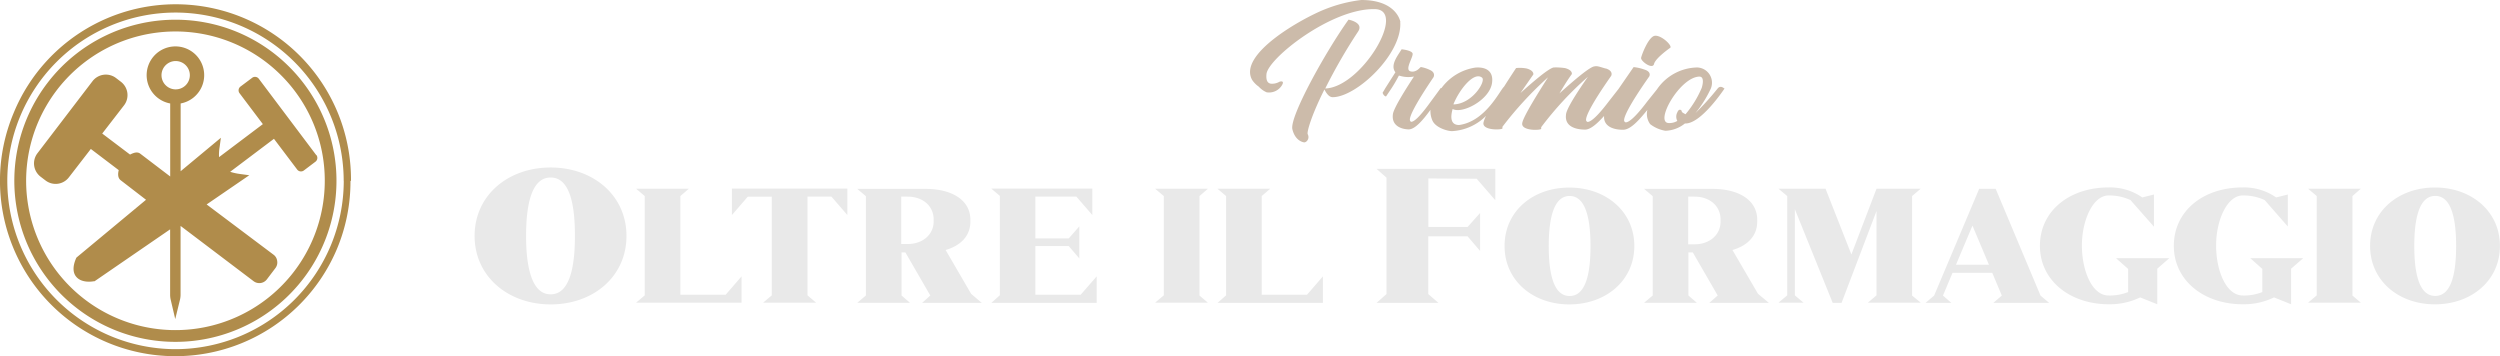
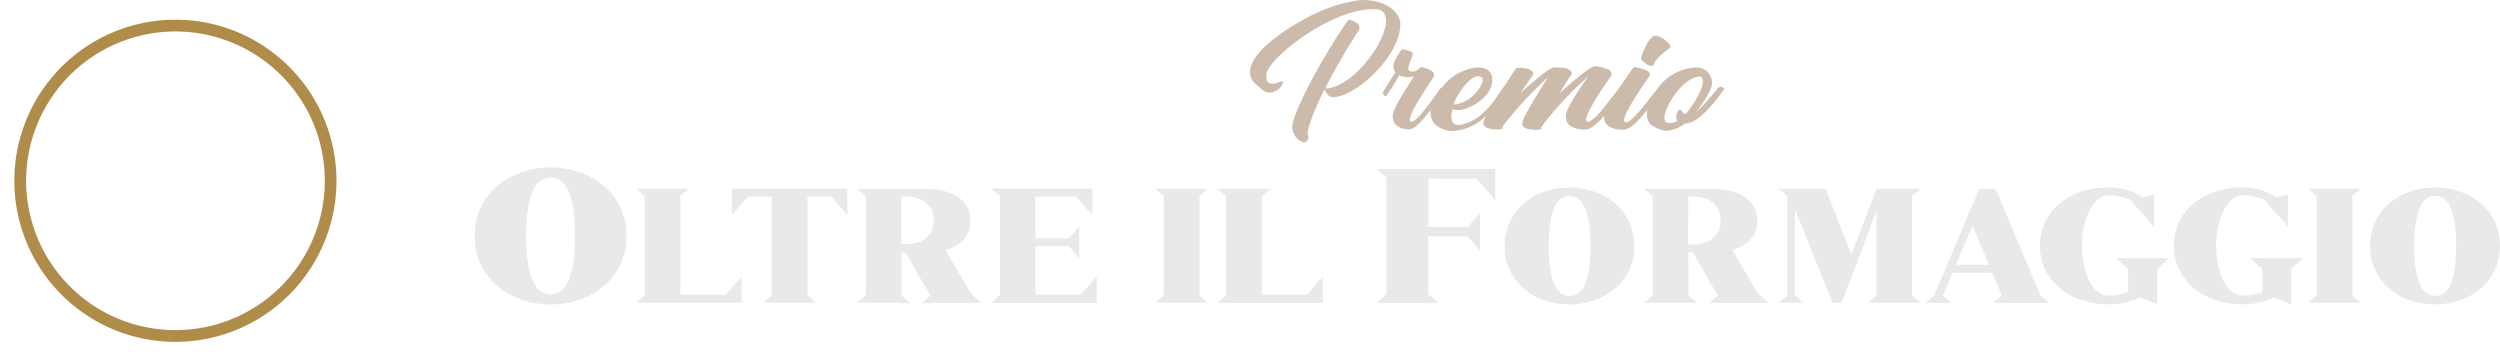
<svg xmlns="http://www.w3.org/2000/svg" id="Livello_1" data-name="Livello 1" viewBox="0 0 342.39 48.78">
  <path d="M78.74,32.31c0,4.07-.65,8-3.33,8s-3.36-4-3.36-8,.65-8,3.36-8,3.33,3.94,3.33,8m7.06,0c0-5.56-4.56-9.37-10.39-9.37S65,26.75,65,32.31s4.59,9.38,10.42,9.38S85.8,37.88,85.8,32.31m7.38,8.06V26.85l1.16-1H87.12l1.18,1v13.6l-1.18,1h14.44V37.85l-2.18,2.52Zm20.69-13.44,2.18,2.52V25.83H100.24v3.62l2.18-2.52h3.28V40.45l-1.18,1h7.25l-1.18-1V26.93Zm14,3.39c0,1.78-1.47,3.1-3.57,3.1h-.87V26.93h.87c2.1,0,3.57,1.29,3.57,3.13Zm-1.58,11.16h8.17L133,40.24l-3.49-6c2.07-.6,3.39-1.94,3.39-3.88v-.26c0-2.71-2.55-4.23-6.12-4.23h-9.37l1.18,1v13.6l-1.18,1h7.22l-1.16-1v-5.9H124l3.41,5.9Zm9.48,0H150.2V37.85L148,40.37h-6.2V33.7h4.57l1.45,1.69V31l-1.45,1.65h-4.57V26.93h5.62l2.18,2.52V25.83H135.76l1.18,1v13.6Zm28.51-1V26.85l1.15-1H158.2l1.19,1v13.6l-1.19,1h7.22Zm2.47,1h14.43V37.85L179,40.37h-6.2V26.85l1.16-1h-7.22l1.18,1v13.6Zm35.49-17,2.55,2.94V23.13H188.53l1.36,1.2V40.27l-1.36,1.21H197l-1.39-1.21v-7.9H201l1.71,2v-5.2L201,31.08h-5.38V24.44Zm15.59,9.21c0,3.49-.55,6.85-2.86,6.85s-2.86-3.36-2.86-6.85.58-6.85,2.86-6.85,2.86,3.36,2.86,6.85m6,0c0-4.75-3.91-8-8.9-8s-8.87,3.23-8.87,8,3.91,8,8.87,8,8.9-3.23,8.9-8m11.81-3.33c0,1.78-1.47,3.1-3.57,3.1h-.86V26.93h.86c2.1,0,3.57,1.29,3.57,3.13ZM234.1,41.48h8.16l-1.49-1.24-3.5-6c2.08-.6,3.39-1.94,3.39-3.88v-.26c0-2.71-2.55-4.23-6.12-4.23h-9.37l1.18,1v13.6l-1.18,1h7.22l-1.15-1v-5.9h.6l3.41,5.9Zm27.77-1V26.85l1.18-1H257l-3.44,9-3.54-9h-6.44l1.19,1v13.6l-1.19,1H247l-1.18-1V28.66L251,41.48h1.21L257,28.9V40.45l-1.18,1h7.24Zm10.53-4.22h-4.52l2.26-5.36Zm7.06,4.22-6.14-14.62h-2.26l-6.17,14.62-1.18,1h3.54l-1.15-1,1.31-3.12h5.44l1.31,3.12-1.16,1h7.64Zm12-3.65V40a6.8,6.8,0,0,1-2.68.47c-2.25,0-3.65-3.36-3.65-6.85s1.53-6.85,3.65-6.85a6.89,6.89,0,0,1,3,.63L295,31.05V26.64l-1.6.4a7.74,7.74,0,0,0-4.6-1.37c-5.4,0-9.42,3.23-9.42,8s4.15,8,9.42,8a9.49,9.49,0,0,0,4.31-.94l2.34.94V36.8l1.65-1.44H289.8Zm18.38,0V40a6.8,6.8,0,0,1-2.68.47c-2.26,0-3.65-3.36-3.65-6.85s1.52-6.85,3.65-6.85a6.93,6.93,0,0,1,3,.63l3.17,3.62V26.64l-1.6.4a7.69,7.69,0,0,0-4.59-1.37c-5.41,0-9.42,3.23-9.42,8s4.14,8,9.42,8a9.42,9.42,0,0,0,4.3-.94l2.34.94V36.8l1.66-1.44h-7.25Zm12.34,3.65V26.85l1.15-1h-7.22l1.18,1v13.6l-1.18,1h7.22Zm14.2-6.8c0,3.49-.55,6.85-2.86,6.85s-2.87-3.36-2.87-6.85.58-6.85,2.87-6.85,2.86,3.36,2.86,6.85m6,0c0-4.75-3.92-8-8.9-8s-8.88,3.23-8.88,8,3.91,8,8.88,8,8.9-3.23,8.9-8" style="fill:#e9e9e9" />
  <path d="M191.79,3s-.46-3-5.35-3a19.63,19.63,0,0,0-4.95,1.26c-3.11,1.22-12,6.16-10,9.69a3.52,3.52,0,0,0,.91.92,3.06,3.06,0,0,0,1.07.77,2.06,2.06,0,0,0,2.12-1c.39-.69-.35-.45-.35-.45a2,2,0,0,1-1.18.27c-.45-.06-.69-.43-.61-1.3.17-2.12,8.89-9.06,14.87-8.91,4.44.12-1.88,10.71-6.82,10.87A74.37,74.37,0,0,1,186,4.32c.83-1.24-1.31-1.63-1.31-1.63C181.6,7,176.58,16,177,17.71s1.63,1.79,1.63,1.79c.31,0,.78-.52.47-1.12-.14-.24.44-2.45,2.29-6.13.15.31.55,1.06,1.12,1.06,3.27,0,9.57-5.94,9.26-10.3m37,3.52c.25-.38-1.55-2-2.34-1.56s-1.57,2.49-1.67,2.94,1.57,1.67,1.77.85,2.24-2.23,2.24-2.23m2.07,9.12-.34-.19a.43.43,0,0,1-.21-.33s-.33-.35-.57.26a1.24,1.24,0,0,0,0,1.17,2.12,2.12,0,0,1-1.22.29c-1.9-.15,1.58-6.3,4.24-6.36.84,0,.32,1.55.32,1.55a14.07,14.07,0,0,1-2.22,3.61m-31.78-1.38c.86-2.1,2.83-4.5,3.91-3.64.59.45-1.31,3.6-3.89,3.67Zm37.07-2.16s-.48-.48-.88,0a37.1,37.1,0,0,1-3.05,3.38,15.72,15.72,0,0,0,2-3.14,2.09,2.09,0,0,0-1.77-3.11,6.82,6.82,0,0,0-5.5,3L225.6,13.9c-1,1.33-2.27,2.83-2.94,2.86a.29.29,0,0,1-.23-.3c0-.45.56-1.88,3.45-6,0,0,.36-.63-.69-.94a6.07,6.07,0,0,0-1.46-.33s-1,1.45-2.07,3l-1.29,1.65c-1,1.32-2.26,2.82-2.93,2.86a.29.29,0,0,1-.22-.31c0-.45.55-1.88,3.44-6,0,0,.36-.64-.69-1-.14,0-.69-.21-1.07-.29a1.28,1.28,0,0,0-.58,0c-.64.11-2.72,1.86-4.74,3.69.48-.81,1-1.69,1.69-2.64,0,0,.15-.53-.91-.82a8.35,8.35,0,0,0-1.57-.09c-.64.1-2.62,1.76-4.55,3.5Q209,11.63,210,10.2s.13-.53-.92-.82a5,5,0,0,0-1.44-.06s-.77,1.15-1.66,2.56h0c-.54.45-2.5,4.75-6.15,5.24-1.1,0-1.24-.95-.88-2.19,1.33.71,5.05-1.24,5.39-3.55.26-1.77-1-2.24-2.31-2.12a7.06,7.06,0,0,0-4.61,2.8l-.11,0c-.1.16-1.39,1.9-1.39,1.9-.91,1.27-2.09,2.74-2.65,2.72-.06,0-.18-.12-.18-.31,0-.46.57-1.86,3.24-5.8,0,0,.35-.63-.52-1a4.5,4.5,0,0,0-1.22-.39l-.08.1.06-.12s-.63.86-1.43.6.52-2.07.31-2.48-1.49-.53-1.49-.53c-.52.86-1.61,2.17-.85,3.15l-1.27,2c-.17.26-.31.54-.48.79.06.33.39.57.48.5l.67-1a19.19,19.19,0,0,0,1.07-1.83l.07,0a4,4,0,0,0,2,.12c-1.07,1.64-2.76,4.29-2.88,5.14-.24,1.68,1.26,2.08,2.14,2.1s2-1.3,3-2.68a3.2,3.2,0,0,0,.24,1.4c.4,1.05,2.11,1.52,2.71,1.52a7.1,7.1,0,0,0,4.67-2.1,3.78,3.78,0,0,0-.36.94c-.19,1.12,2.61,1,2.6.78a2,2,0,0,1,0-.22,49.36,49.36,0,0,1,6.24-6.77c-1.22,1.93-3.41,5.39-3.53,6.27-.19,1.12,2.63,1,2.6.77a.7.7,0,0,1,0-.22,46,46,0,0,1,6.39-6.89c-1.17,1.69-3,4.39-3,5.23-.19,1.71,1.59,2,2.62,2,.75,0,1.68-.84,2.6-1.87-.11,1.61,1.62,1.91,2.63,1.89s2.16-1.32,3.3-2.72A2.35,2.35,0,0,0,226,17a4.62,4.62,0,0,0,2.09.91,4.49,4.49,0,0,0,2.67-1c2.2.12,5.44-4.81,5.44-4.81" style="fill:#cba" />
  <path d="M24,2.7A22.06,22.06,0,1,0,39.62,9.16,22,22,0,0,0,24,2.7M44.48,24.77a20.45,20.45,0,1,1-6-14.48,20.37,20.37,0,0,1,6,14.48" style="fill:#b08c4b" />
-   <path d="M24,12.24A1.94,1.94,0,1,1,26,10.31,1.94,1.94,0,0,1,24,12.24m19.31,9L35.44,10.78a.66.66,0,0,0-.43-.25.64.64,0,0,0-.48.13l-1.6,1.2a.65.65,0,0,0-.12.91L36,17l-6,4.52a6.39,6.39,0,0,1,.08-1.39l.17-1.26-5.51,4.58V14.17a3.94,3.94,0,1,0-1.43,0v10l-4.11-3.13c-.44-.33-1-.06-1.39.13L14,18.29l3-3.88a2.3,2.3,0,0,0-.44-3.21l-.68-.52a2.3,2.3,0,0,0-3.21.44L5.12,21a2.29,2.29,0,0,0,.44,3.2l.68.52a2.28,2.28,0,0,0,3.2-.44l3-3.88,3.82,2.9c-.09.39-.19,1,.25,1.37L20,27.36l-9.45,7.85-.08.07-.05.09c0,.06-.78,1.54,0,2.51s2.36.65,2.43.64l.1,0L23.3,31.41v9a3.07,3.07,0,0,0,.07.6L24,43.7,24.66,41a3.07,3.07,0,0,0,.07-.6V30.94l10,7.57a1.3,1.3,0,0,0,1.82-.25l1.16-1.53a1.26,1.26,0,0,0,.25-1,1.24,1.24,0,0,0-.5-.85L28.3,28l5.84-4-1.26-.17a8,8,0,0,1-1.36-.3l6-4.52,3.18,4.21a.65.65,0,0,0,.91.13l1.6-1.21a.65.65,0,0,0,.12-.91m3.75,3.54A23.08,23.08,0,0,1,24,47.82a23.08,23.08,0,0,1-23-23A23.06,23.06,0,0,1,24,1.72,23.06,23.06,0,0,1,47.07,24.77m1,0A24,24,0,0,0,1.89,15.42,24,24,0,1,0,46.14,34.11,23.87,23.87,0,0,0,48,24.77" style="fill:#b08c4b" />
</svg>